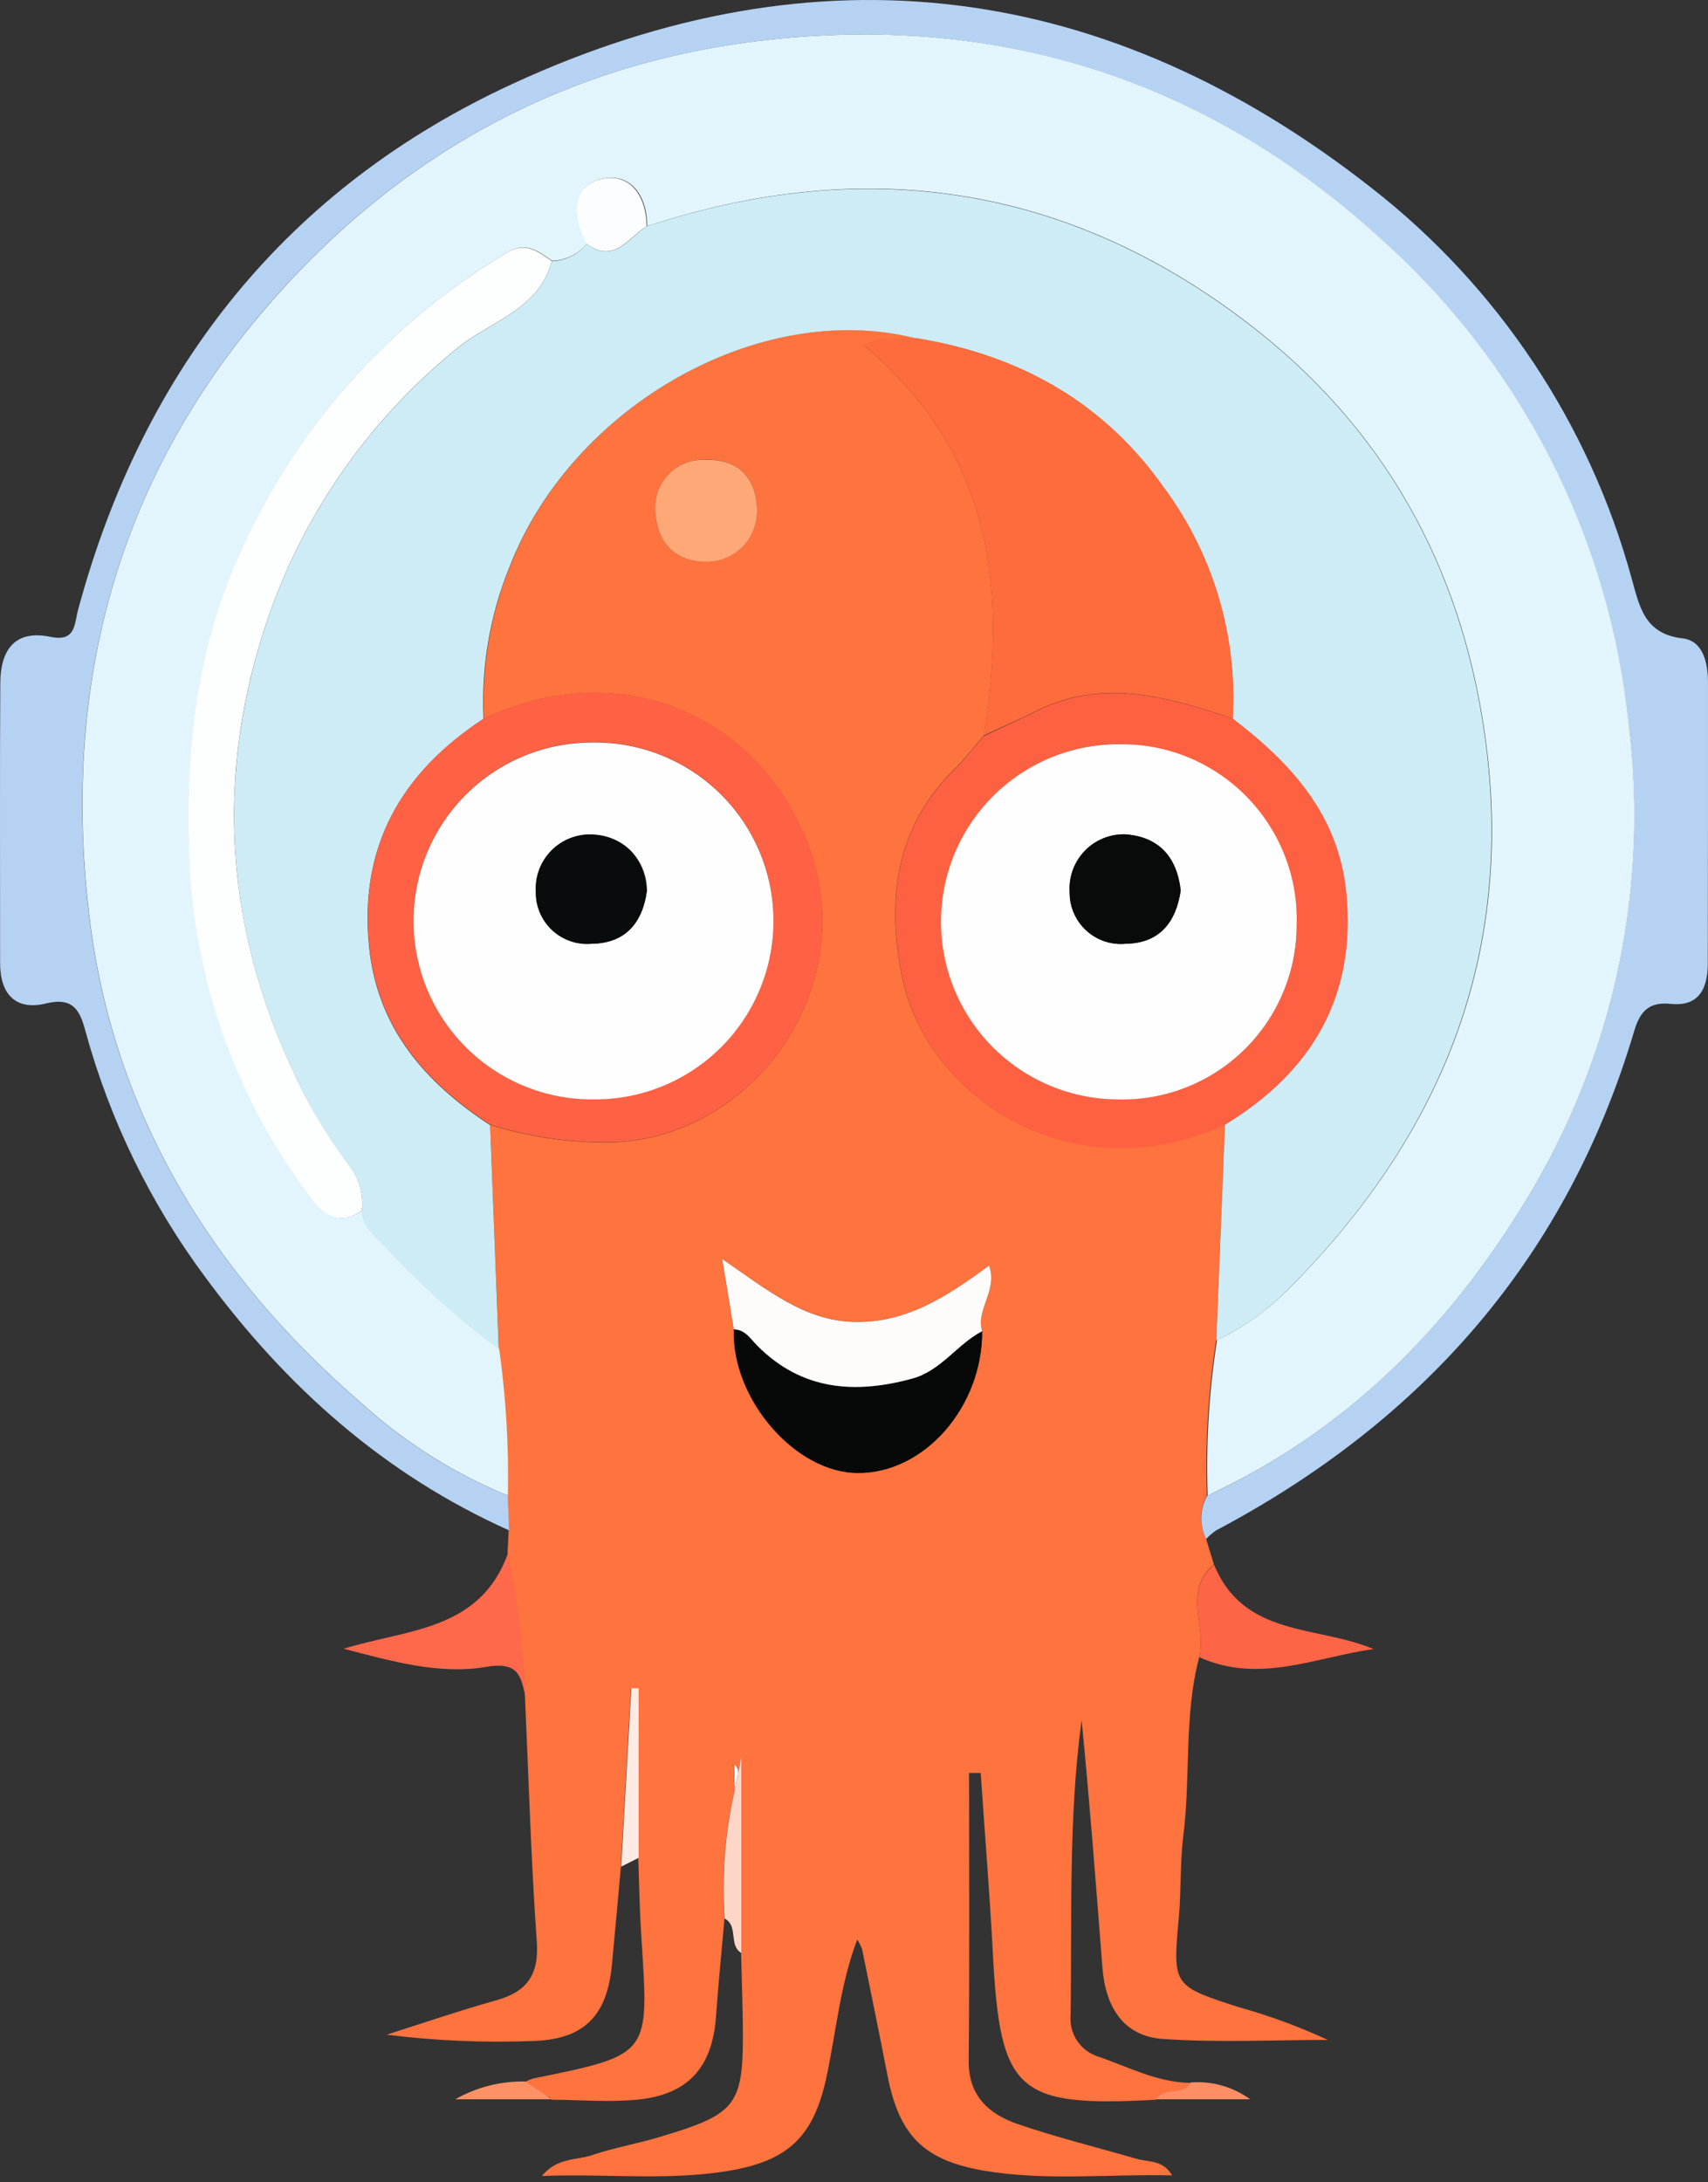
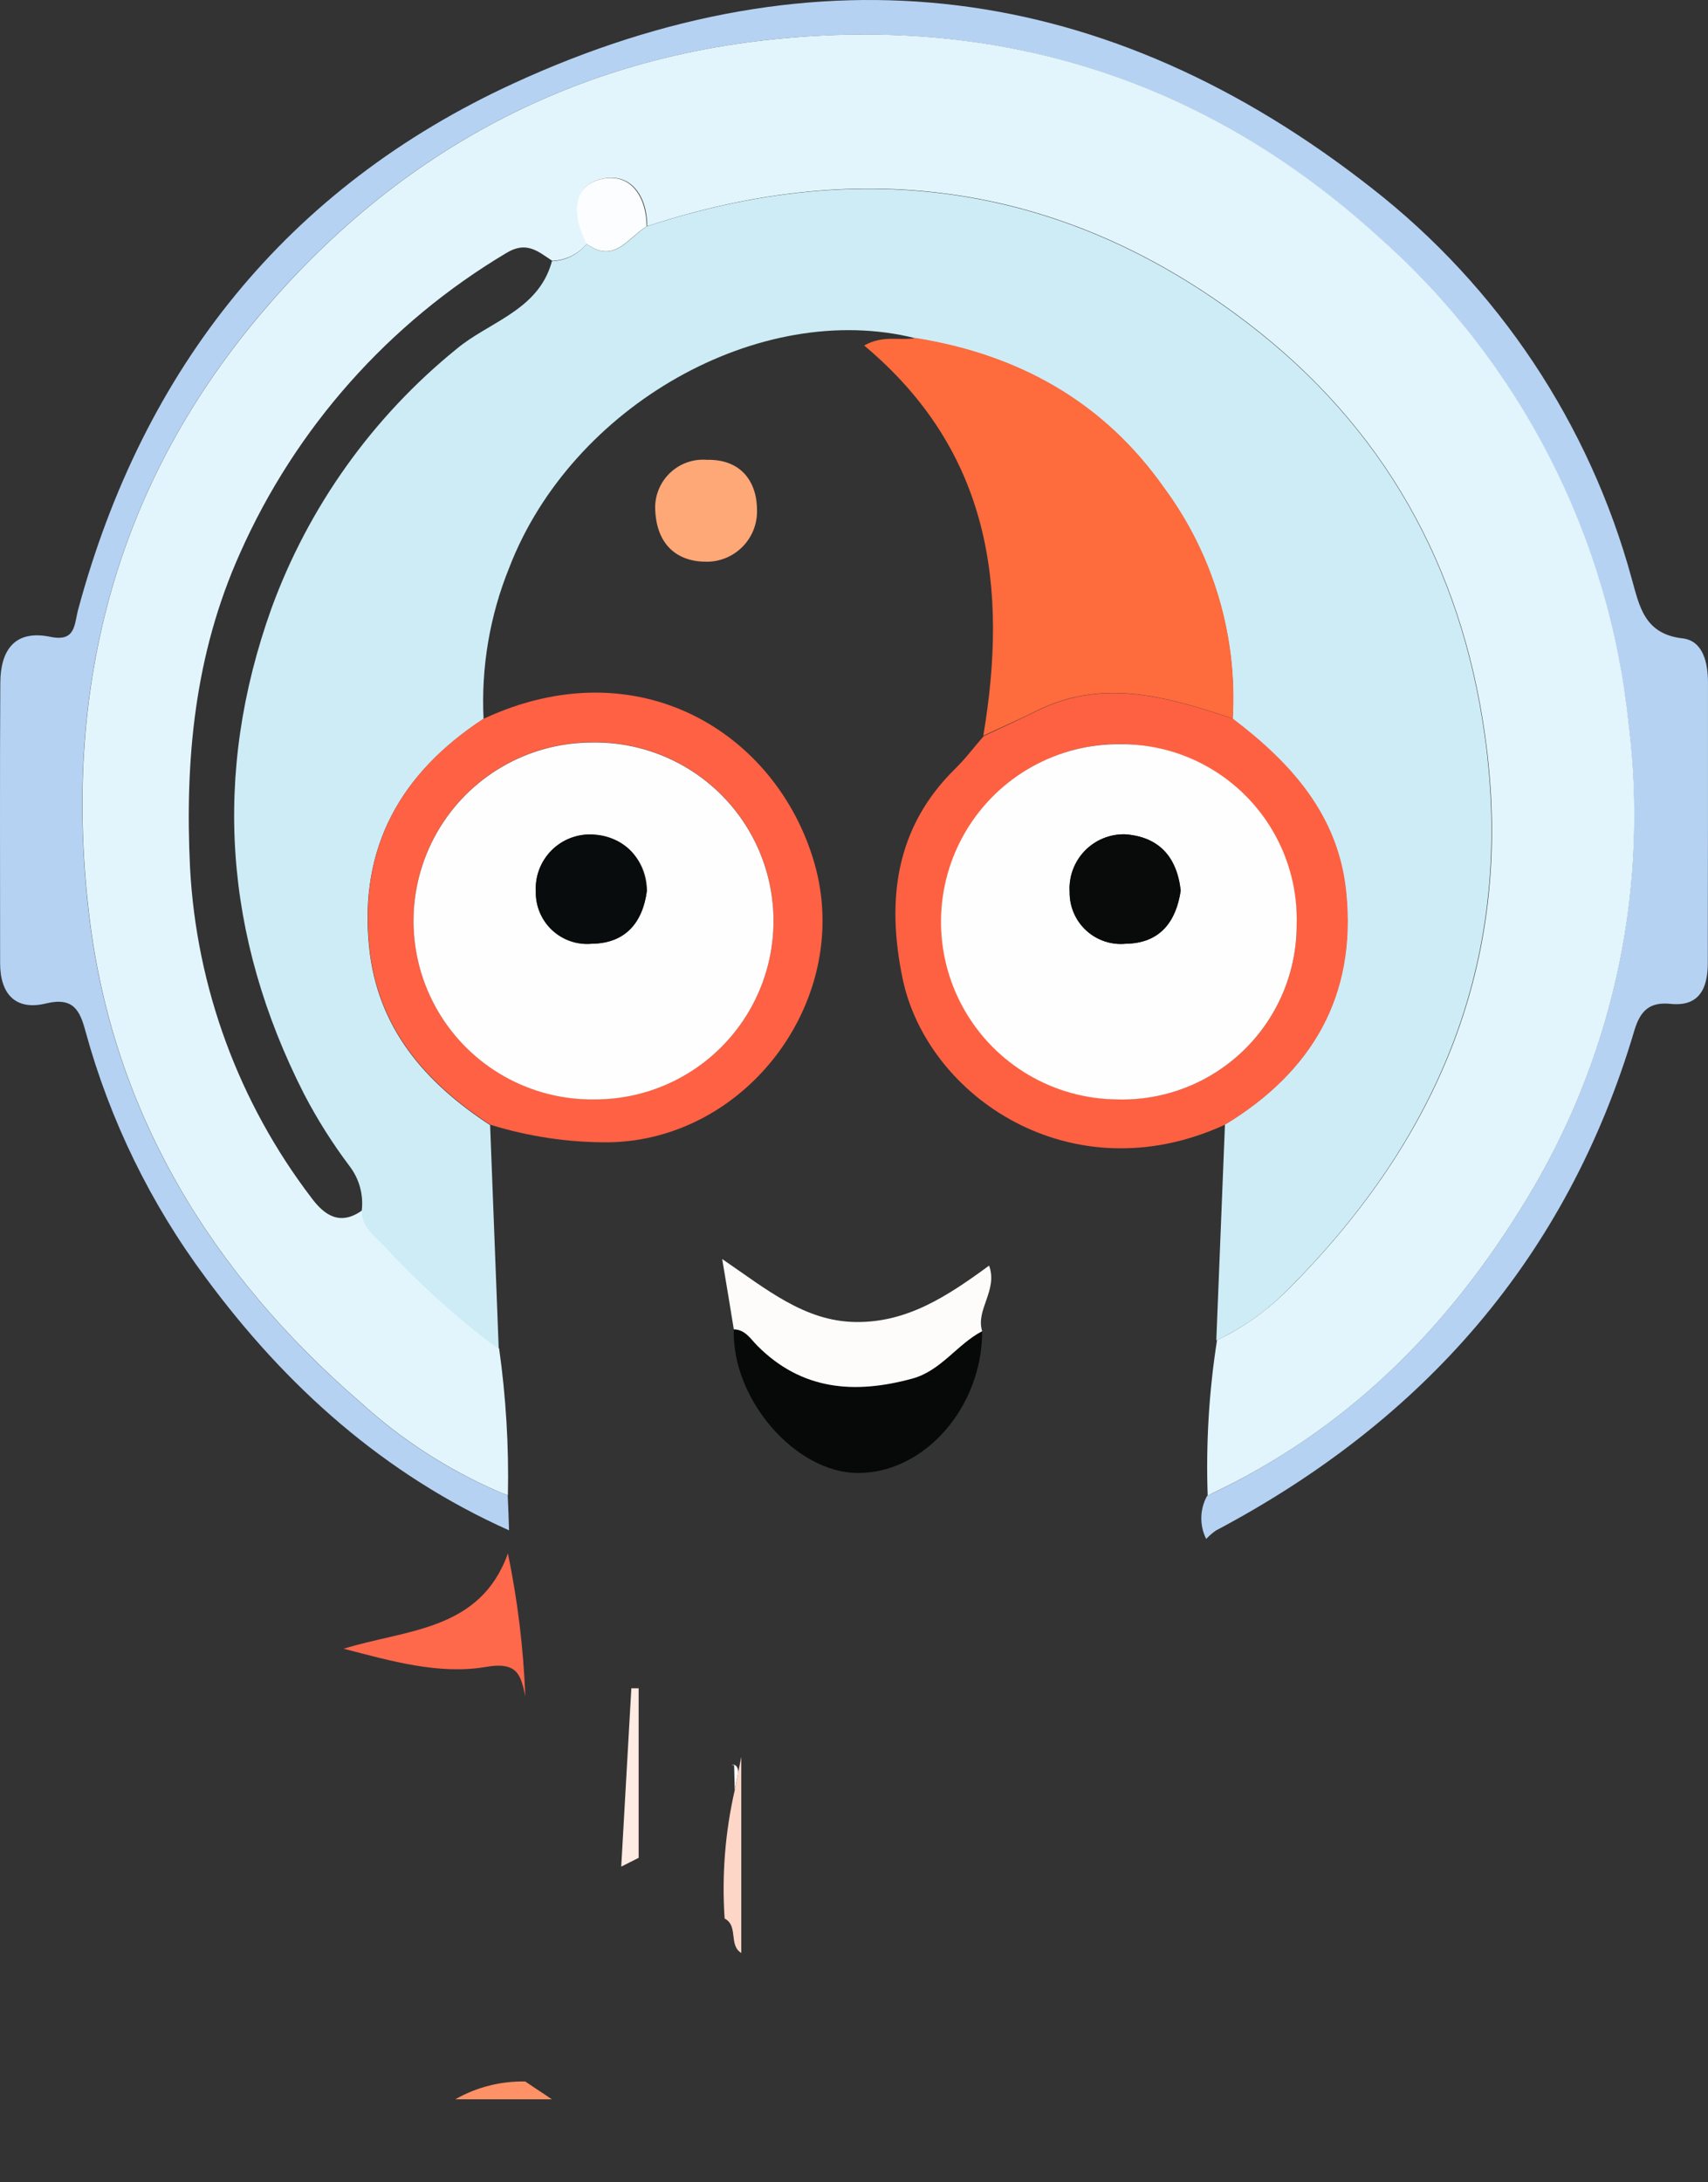
<svg xmlns="http://www.w3.org/2000/svg" width="256px" height="327px" viewBox="0 0 256 327" version="1.1" preserveAspectRatio="xMidYMid">
  <rect x="0" y="0" width="256" height="327" fill="#333333" stroke="none" />
  <title>Argo</title>
  <g>
    <path d="M109.984,264.49 C110.012,264.49 110.041,264.574 110.041,264.743 C110.069,265.922 110.097,267.073 110.125,268.252 C110.293,267.354 110.462,266.455 110.658,265.529 C110.518,263.816 109.17,264.687 109.984,264.49 Z" fill="#FEFEFE" />
-     <path d="M183.65,168.477 C183.622,168.505 183.566,168.505 183.538,168.533 C183.566,168.561 183.622,168.59 183.65,168.618 C183.622,168.59 183.65,168.533 183.65,168.477 Z" fill="#FEFEFE" />
+     <path d="M183.65,168.477 C183.622,168.505 183.566,168.505 183.538,168.533 C183.566,168.561 183.622,168.59 183.65,168.618 C183.622,168.59 183.65,168.533 183.65,168.477 " fill="#FEFEFE" />
    <path d="M137.244,50.623 L137.244,50.65 L137.328,50.65 C137.3,50.65 137.272,50.623 137.244,50.623 Z" fill="#FEFEFE" />
-     <path d="M176.688,287.314 C177.053,283.244 176.856,279.117 177.362,275.074 C178.485,266.175 177.418,257.079 179.748,248.291 C180.899,243.744 177.221,238.409 181.938,234.423 L181.938,234.423 L180.759,230.549 C179.75,228.502 179.802,226.092 180.899,224.092 L180.899,224.092 C180.622,216.288 181.092,208.476 182.303,200.762 C182.724,190.038 183.173,179.314 183.594,168.561 C183.566,168.533 183.51,168.505 183.482,168.477 C160.546,179.005 138.929,164.266 135.251,146.58 C132.837,134.957 134.128,123.98 143.196,115.109 C144.712,113.621 146.003,111.908 147.407,110.28 C151.113,88.073 148.53,67.692 129.552,51.802 C132.387,50.174 134.942,51.1 137.244,50.679 L137.244,50.651 C113.971,44.812 85.728,60.73 76.38,85.042 C73.473,92.226 72.16,99.956 72.534,107.698 C95.611,97.001 116.301,109.775 122,129.23 C127.924,149.472 112.146,170.892 91.175,171.201 C85.17,171.23 79.196,170.34 73.46,168.562 C73.881,179.735 74.312,190.909 74.752,202.082 L74.752,202.082 C75.78,209.372 76.221,216.732 76.071,224.092 C76.127,225.833 76.183,227.573 76.24,229.314 L76.24,229.314 C76.183,230.465 76.127,231.616 76.071,232.795 C77.531,239.851 78.404,247.016 78.682,254.216 C78.631,254.031 78.594,253.844 78.57,253.654 C78.598,253.851 78.654,254.019 78.682,254.216 C79.243,266.428 79.58,278.668 80.451,290.88 C80.816,295.933 78.991,298.46 74.33,299.752 C68.828,301.296 63.41,303.149 57.963,304.889 C65.15,305.793 72.398,306.112 79.636,305.844 C87.413,305.675 90.95,302.222 91.708,294.502 C92.185,289.589 92.607,284.676 93.056,279.763 C93.561,270.863 94.066,261.936 94.572,253.037 L95.667,253.037 L95.667,278.443 L95.667,278.443 C95.807,282.29 95.863,286.164 96.116,290.01 C97.239,307.949 97.772,307.837 79.889,311.458 C79.48,311.586 79.084,311.755 78.71,311.964 C79.777,312.666 80.843,313.367 81.91,314.097 C82.238,314.15 82.526,314.346 82.696,314.631 C86.964,314.659 91.259,315.024 95.47,314.631 C103.134,313.901 106.756,309.802 107.317,302.194 C107.654,297.309 108.159,292.424 108.581,287.539 C108.144,281.09 108.655,274.611 110.097,268.309 C110.069,267.13 110.04,265.979 110.012,264.8 C110.012,264.631 109.956,264.519 109.956,264.547 C109.142,264.743 110.49,263.873 110.63,265.586 C110.77,264.828 110.939,264.07 111.079,263.312 L111.079,292.733 L111.079,292.733 C111.163,296.186 111.276,299.611 111.332,303.064 C111.472,315.557 110.686,316.68 98.783,320.246 C95.498,321.228 92.073,321.818 88.816,322.913 C86.458,323.727 83.454,323.278 81.237,326.057 C90.922,325.692 99.99,326.787 109.002,325.327 C118.322,323.811 122.028,320.049 123.937,310.953 C125.341,304.271 125.93,297.393 128.485,290.627 C128.774,291.09 129.019,291.578 129.215,292.087 C130.506,298.404 131.798,304.749 133.033,311.065 C134.774,319.909 138.367,323.671 147.351,325.243 C156.643,326.843 166.048,325.748 175.677,325.973 C174.302,323.614 172.14,324.007 170.399,323.502 C164.42,321.762 158.328,320.274 152.46,318.252 C148.193,316.764 145.133,314.041 145.189,308.791 C145.329,294.418 145.245,280.044 145.245,265.67 L146.986,265.67 C147.603,274.682 148.333,283.665 148.81,292.677 C149.905,313.508 152.376,315.782 173.291,314.631 C174.47,312.666 177.362,314.21 178.457,312.104 C173.431,312.076 169.052,309.662 164.448,308.118 C161.894,307.238 160.256,304.746 160.461,302.054 C160.686,287.287 160.124,272.464 162.117,257.753 C163.325,270.105 164.279,282.486 165.234,294.839 C165.683,300.622 168.294,305.142 174.358,305.535 C182.555,306.096 190.781,305.675 199.007,305.675 C194.73,303.69 190.298,302.056 185.756,300.79 C175.705,297.562 175.761,297.534 176.688,287.315 L176.688,287.314 Z M113.466,76.675 C113.428,80.784 110.106,84.105 105.998,84.143 C101.59,84.227 98.278,81.701 98.193,75.974 C98.232,73.988 99.082,72.105 100.546,70.762 C102.01,69.42 103.96,68.737 105.942,68.871 C111.192,68.787 113.55,72.324 113.466,76.675 Z M147.21,199.471 C147.238,210.841 138.536,220.751 128.597,220.723 C119.221,220.695 109.647,209.634 109.984,199.19 L109.984,199.19 C109.479,196.102 108.946,192.986 108.244,188.662 C114.953,193.238 120.596,197.927 128.148,198.095 C135.869,198.236 141.933,194.277 148.249,189.645 C149.597,193.351 146.2,196.242 147.21,199.471 L147.21,199.471 Z" fill="#FE733E" />
    <path d="M76.099,224.064 C75.538,223.867 75.004,223.614 74.471,223.418 C66.945,220.129 60.011,215.624 53.949,210.083 C31.658,190.824 16.947,166.709 13.382,137.455 C9.339,104.216 16.779,73.531 38.957,47.17 C59.199,23.138 84.999,9.13 115.796,5.901 C150.018,2.336 180.759,11.909 206.643,35.547 C227.775,54.308 241.124,80.295 244.065,108.399 C247.099,132.522 242.096,156.973 229.832,177.966 C218.406,197.478 203.19,213.311 182.612,223.334 C182.05,223.615 181.489,223.895 180.927,224.148 L180.927,224.148 C179.816,226.145 179.764,228.562 180.787,230.605 L180.787,230.605 C181.226,230.132 181.716,229.709 182.247,229.342 C213.325,212.89 234.885,188.438 244.964,154.412 C245.834,151.521 247.182,150.089 250.41,150.426 C254.79,150.875 255.969,147.955 255.969,144.306 C255.997,130.297 256.006,116.297 255.997,102.307 C255.997,99.303 255.267,95.99 252.15,95.653 C246.423,94.98 245.721,90.797 244.57,86.726 C238.234,63.523 224.566,42.99 205.604,28.192 C166.02,-2.886 122.561,-8.501 76.969,12.498 C43.084,28.079 21.495,55.115 11.725,91.302 C11.107,93.548 11.388,96.215 7.57,95.429 C2.124,94.306 0.074,97.506 0.046,102.335 C-0.038,116.344 0.018,130.325 0.018,144.334 C0.018,148.994 2.377,151.464 6.868,150.37 C10.995,149.359 11.978,151.408 12.82,154.553 C16.47,167.862 22.573,180.373 30.816,191.442 C42.887,207.809 57.598,220.948 76.295,229.314 L76.295,229.314 C76.239,227.573 76.183,225.804 76.099,224.064 L76.099,224.064 Z" fill="#B5D2F3" />
    <path d="M76.127,232.767 C71.972,244.417 60.911,244.137 51.506,247.056 C58.581,248.881 65.768,250.987 72.842,249.779 C77.054,249.049 77.868,250.565 78.485,253.064 C78.542,253.261 78.57,253.457 78.626,253.654 C78.654,253.822 78.71,254.019 78.738,254.215 C78.46,247.006 77.587,239.832 76.127,232.767 L76.127,232.767 Z" fill="#FE684B" />
-     <path d="M179.748,248.32 C188.732,252.39 197.21,248.292 205.885,247.112 C197.407,243.519 186.43,245.372 181.966,234.451 L181.966,234.451 C177.221,238.438 180.899,243.772 179.748,248.32 Z" fill="#FE6446" />
    <path d="M111.107,263.255 C110.967,264.013 110.798,264.771 110.658,265.529 C110.49,266.427 110.293,267.326 110.125,268.252 C108.683,274.554 108.172,281.033 108.609,287.483 C110.714,288.578 109.17,291.469 111.107,292.648 L111.107,292.648 L111.107,263.255 Z" fill="#FED6C8" />
    <path d="M94.628,252.98 C94.123,261.879 93.617,270.807 93.112,279.706 C93.982,279.257 94.853,278.836 95.723,278.387 L95.723,278.387 L95.723,252.98 L94.628,252.98 Z" fill="#FEEBE3" />
    <path d="M68.238,314.574 L82.725,314.574 C82.472,314.406 82.191,314.237 81.938,314.041 C80.872,313.339 79.805,312.637 78.738,311.907 C75.061,311.826 71.431,312.748 68.238,314.574 L68.238,314.574 Z" fill="#FE9166" />
-     <path d="M173.291,314.574 L187.384,314.574 C184.805,312.693 181.639,311.797 178.457,312.047 C177.362,314.181 174.442,312.609 173.291,314.574 Z" fill="#FE8F64" />
    <path d="M182.64,223.306 C203.218,213.311 218.406,197.478 229.86,177.938 C242.124,156.945 247.127,132.494 244.094,108.371 C241.177,80.259 227.823,54.264 206.671,35.519 C180.787,11.909 150.046,2.308 115.824,5.901 C85.055,9.101 59.227,23.138 38.985,47.17 C16.779,73.531 9.367,104.216 13.41,137.456 C16.975,166.737 31.686,190.824 53.977,210.083 C60.042,215.621 66.975,220.126 74.499,223.418 C75.032,223.643 75.566,223.867 76.127,224.064 C76.277,216.703 75.836,209.343 74.808,202.054 C74.246,201.661 73.685,201.268 73.123,200.846 C67.57,196.552 62.387,191.8 57.626,186.641 C56.139,185.125 54.286,183.834 54.286,181.363 C50.973,183.749 48.587,182.093 46.65,179.454 C35.776,165.189 29.447,147.982 28.486,130.072 C27.7,113.845 29.159,98.068 35.981,82.88 C44.315,64.119 58.263,48.406 75.903,37.905 C78.935,36.052 80.675,37.709 82.781,39.084 C84.801,39.005 86.692,38.065 87.974,36.501 L87.722,35.912 C85.925,32.122 85.841,27.827 90.164,26.816 C94.516,25.777 96.986,29.315 97.014,33.891 C129.496,23.223 159.703,27.546 186.963,48.349 C207.345,63.902 219.024,84.761 222.589,110.196 C227.193,142.902 216.132,170.021 193.336,192.958 C190.645,195.717 187.561,198.063 184.184,199.92 C183.594,200.229 183.005,200.51 182.415,200.79 C181.205,208.504 180.735,216.316 181.012,224.12 L181.012,224.12 C181.517,223.867 182.05,223.586 182.64,223.306 Z" fill="#E2F5FC" />
    <path d="M193.28,192.986 C216.048,170.049 227.109,142.93 222.533,110.224 C218.967,84.761 207.289,63.902 186.907,48.377 C159.647,27.574 129.412,23.279 96.958,33.919 C96.902,33.946 96.846,34.003 96.79,34.031 C94.235,35.659 92.242,39.169 88.564,36.979 C88.339,36.838 88.143,36.726 87.918,36.558 C86.639,38.126 84.747,39.067 82.725,39.14 C82.64,39.477 82.528,39.786 82.416,40.123 C80.086,46.664 73.095,48.377 68.407,52.307 C55.833,62.509 46.258,75.926 40.698,91.133 C31.77,116.007 33.595,140.375 45.555,163.901 C47.54,167.717 49.841,171.361 52.433,174.794 C53.845,176.664 54.488,179.005 54.229,181.335 L54.229,181.419 L54.229,181.419 C54.229,183.862 56.082,185.181 57.57,186.697 C62.337,191.849 67.52,196.601 73.067,200.903 C73.629,201.296 74.19,201.717 74.751,202.11 L74.751,202.11 C74.33,190.936 73.9,179.763 73.46,168.589 C73.432,168.589 73.432,168.561 73.404,168.561 C63.69,162.189 56.56,154.047 55.324,141.919 C53.78,126.956 60.069,115.895 72.309,107.837 C72.365,107.809 72.421,107.753 72.478,107.725 L72.478,107.725 C72.099,99.984 73.412,92.253 76.324,85.069 C85.672,60.786 113.915,44.84 137.188,50.679 C137.219,50.675 137.25,50.685 137.272,50.707 C152.713,53.205 165.402,60.252 174.498,73.194 C181.837,83.156 185.462,95.372 184.745,107.725 L184.745,107.725 C193.504,114.378 200.579,122.183 201.73,133.721 C203.274,149.246 196.649,160.588 183.594,168.505 L183.594,168.505 L183.594,168.645 C183.173,179.37 182.724,190.094 182.303,200.846 C182.92,200.565 183.51,200.285 184.071,199.976 C187.483,198.134 190.589,195.776 193.28,192.985 L193.28,192.986 Z" fill="#CDECF6" />
    <path d="M155.464,106.462 C165.094,101.717 174.442,104.272 183.735,107.332 C184.072,107.444 184.436,107.557 184.773,107.669 C185.498,95.315 181.873,83.097 174.526,73.138 C165.43,60.196 152.741,53.149 137.3,50.651 L137.216,50.651 C134.914,51.1 132.359,50.146 129.524,51.774 C148.502,67.664 151.113,88.045 147.379,110.252 C147.968,109.971 148.53,109.718 149.119,109.438 C151.281,108.455 153.387,107.501 155.464,106.462 Z" fill="#FE6B3C" />
    <path d="M201.786,133.694 C200.635,122.155 193.56,114.351 184.801,107.697 L184.801,107.697 C184.465,107.585 184.1,107.473 183.763,107.36 C174.442,104.3 165.122,101.745 155.492,106.49 C153.415,107.529 151.281,108.511 149.176,109.494 C148.586,109.775 148.025,110.027 147.435,110.308 C146.031,111.908 144.74,113.649 143.224,115.137 C134.128,124.008 132.865,134.985 135.279,146.608 C138.957,164.322 160.574,179.061 183.538,168.561 C183.566,168.533 183.622,168.533 183.65,168.505 C196.705,160.56 203.358,149.19 201.786,133.694 Z M167.452,164.715 C156.679,164.601 147.038,158.005 143.029,148.006 C139.02,138.007 141.433,126.577 149.143,119.053 C156.852,111.529 168.337,109.393 178.236,113.645 C188.135,117.896 194.495,127.694 194.347,138.466 C194.392,145.554 191.551,152.356 186.478,157.307 C181.405,162.258 174.537,164.932 167.452,164.715 Z" fill="#FE6142" />
    <path d="M72.337,107.781 C60.097,115.839 53.808,126.9 55.352,141.863 C56.588,153.991 63.718,162.133 73.432,168.505 C73.46,168.505 73.46,168.533 73.488,168.533 C79.223,170.313 85.198,171.203 91.203,171.172 C112.146,170.863 127.952,149.471 122.028,129.202 C116.329,109.746 95.61,96.973 72.562,107.669 L72.562,107.669 C72.482,107.695 72.406,107.733 72.337,107.781 L72.337,107.781 Z M89.069,164.715 C79.48,164.84 70.558,159.821 65.687,151.56 C60.815,143.3 60.74,133.063 65.49,124.732 C70.239,116.401 79.086,111.251 88.676,111.234 C98.305,111.049 107.29,116.054 112.199,124.34 C117.108,132.625 117.184,142.91 112.397,151.266 C107.61,159.622 98.7,164.759 89.069,164.715 L89.069,164.715 Z" fill="#FE6143" />
    <path d="M113.522,201.661 C112.483,200.622 111.725,199.218 109.984,199.19 L109.984,199.19 C109.647,209.634 119.193,220.695 128.597,220.723 C138.564,220.751 147.239,210.841 147.21,199.471 C143.449,201.408 141.062,205.394 136.739,206.574 C128.12,208.932 120.203,208.342 113.522,201.661 Z" fill="#070909" />
    <path d="M148.249,189.645 C141.933,194.277 135.897,198.236 128.148,198.095 C120.568,197.955 114.953,193.238 108.244,188.662 C108.974,192.986 109.479,196.074 109.984,199.19 L109.984,199.19 C111.725,199.246 112.483,200.622 113.522,201.661 C120.175,208.342 128.12,208.932 136.739,206.574 C141.062,205.394 143.448,201.436 147.21,199.471 C146.2,196.242 149.597,193.351 148.249,189.645 Z" fill="#FDFCFB" />
    <path d="M105.942,68.899 C103.955,68.745 101.994,69.422 100.526,70.769 C99.057,72.115 98.213,74.01 98.193,76.002 C98.278,81.729 101.59,84.227 105.998,84.171 C110.106,84.133 113.428,80.812 113.466,76.703 C113.55,72.324 111.192,68.787 105.942,68.899 Z" fill="#FEA777" />
-     <path d="M54.229,181.307 C54.488,178.977 53.846,176.637 52.433,174.766 C49.851,171.326 47.55,167.683 45.555,163.873 C33.595,140.347 31.742,115.979 40.698,91.105 C46.258,75.898 55.833,62.481 68.407,52.279 C73.095,48.349 80.086,46.664 82.416,40.095 C82.535,39.773 82.638,39.445 82.725,39.113 C80.619,37.737 78.878,36.081 75.846,37.933 C58.207,48.434 44.259,64.147 35.925,82.908 C29.103,98.096 27.643,113.873 28.43,130.1 C29.409,148.007 35.736,165.209 46.593,179.482 C48.53,182.121 50.945,183.778 54.229,181.391 L54.229,181.391 L54.229,181.307 Z" fill="#FDFEFE" />
    <path d="M96.762,34.031 C96.818,34.003 96.874,33.947 96.93,33.919 C96.874,29.343 94.431,25.806 90.08,26.844 C85.757,27.883 85.841,32.178 87.638,35.94 L87.89,36.53 C88.097,36.683 88.312,36.824 88.536,36.951 C92.214,39.169 94.207,35.631 96.762,34.031 L96.762,34.031 Z" fill="#FBFDFE" />
    <path d="M194.347,138.494 C194.543,131.407 191.864,124.542 186.92,119.461 C181.976,114.379 175.187,111.513 168.097,111.515 C158.561,111.357 149.67,116.313 144.789,124.507 C139.909,132.701 139.785,142.88 144.466,151.19 C149.146,159.5 157.915,164.67 167.452,164.743 C174.534,164.951 181.397,162.273 186.468,157.324 C191.538,152.375 194.382,145.58 194.347,138.494 Z M168.771,141.414 C166.593,141.63 164.427,140.908 162.814,139.429 C161.2,137.95 160.294,135.854 160.321,133.666 C160.18,131.386 161.002,129.152 162.588,127.508 C164.173,125.864 166.376,124.961 168.659,125.019 C173.6,125.384 176.379,128.275 176.969,133.441 C176.295,138.045 173.937,141.33 168.771,141.414 Z" fill="#FEFEFE" />
    <path d="M88.676,111.263 C79.086,111.279 70.239,116.429 65.49,124.76 C60.74,133.091 60.815,143.328 65.687,151.588 C70.558,159.849 79.48,164.868 89.069,164.743 C98.7,164.788 107.61,159.65 112.397,151.294 C117.184,142.938 117.108,132.653 112.199,124.368 C107.29,116.083 98.305,111.077 88.676,111.263 L88.676,111.263 Z M88.704,141.414 C86.521,141.614 84.356,140.873 82.753,139.378 C81.15,137.882 80.261,135.773 80.31,133.581 C80.189,131.298 81.038,129.069 82.647,127.444 C84.256,125.819 86.476,124.949 88.76,125.047 C93.35,125.109 97.019,128.88 96.958,133.469 C96.34,138.214 93.758,141.358 88.704,141.414 Z" fill="#FEFEFE" />
    <path d="M168.659,125.019 C166.373,124.951 164.165,125.851 162.577,127.498 C160.99,129.144 160.17,131.384 160.321,133.666 C160.289,135.855 161.194,137.955 162.808,139.435 C164.423,140.915 166.592,141.635 168.771,141.414 C173.909,141.33 176.295,138.045 176.969,133.441 C176.379,128.275 173.6,125.384 168.659,125.019 Z" fill="#090B0B" />
    <path d="M88.76,125.047 C86.476,124.949 84.256,125.819 82.647,127.444 C81.038,129.069 80.189,131.298 80.31,133.581 C80.261,135.773 81.15,137.882 82.753,139.377 C84.356,140.873 86.521,141.614 88.704,141.414 C93.758,141.358 96.34,138.214 96.958,133.469 C96.481,128.275 93.617,125.44 88.76,125.047 Z" fill="#090C0C" />
  </g>
</svg>